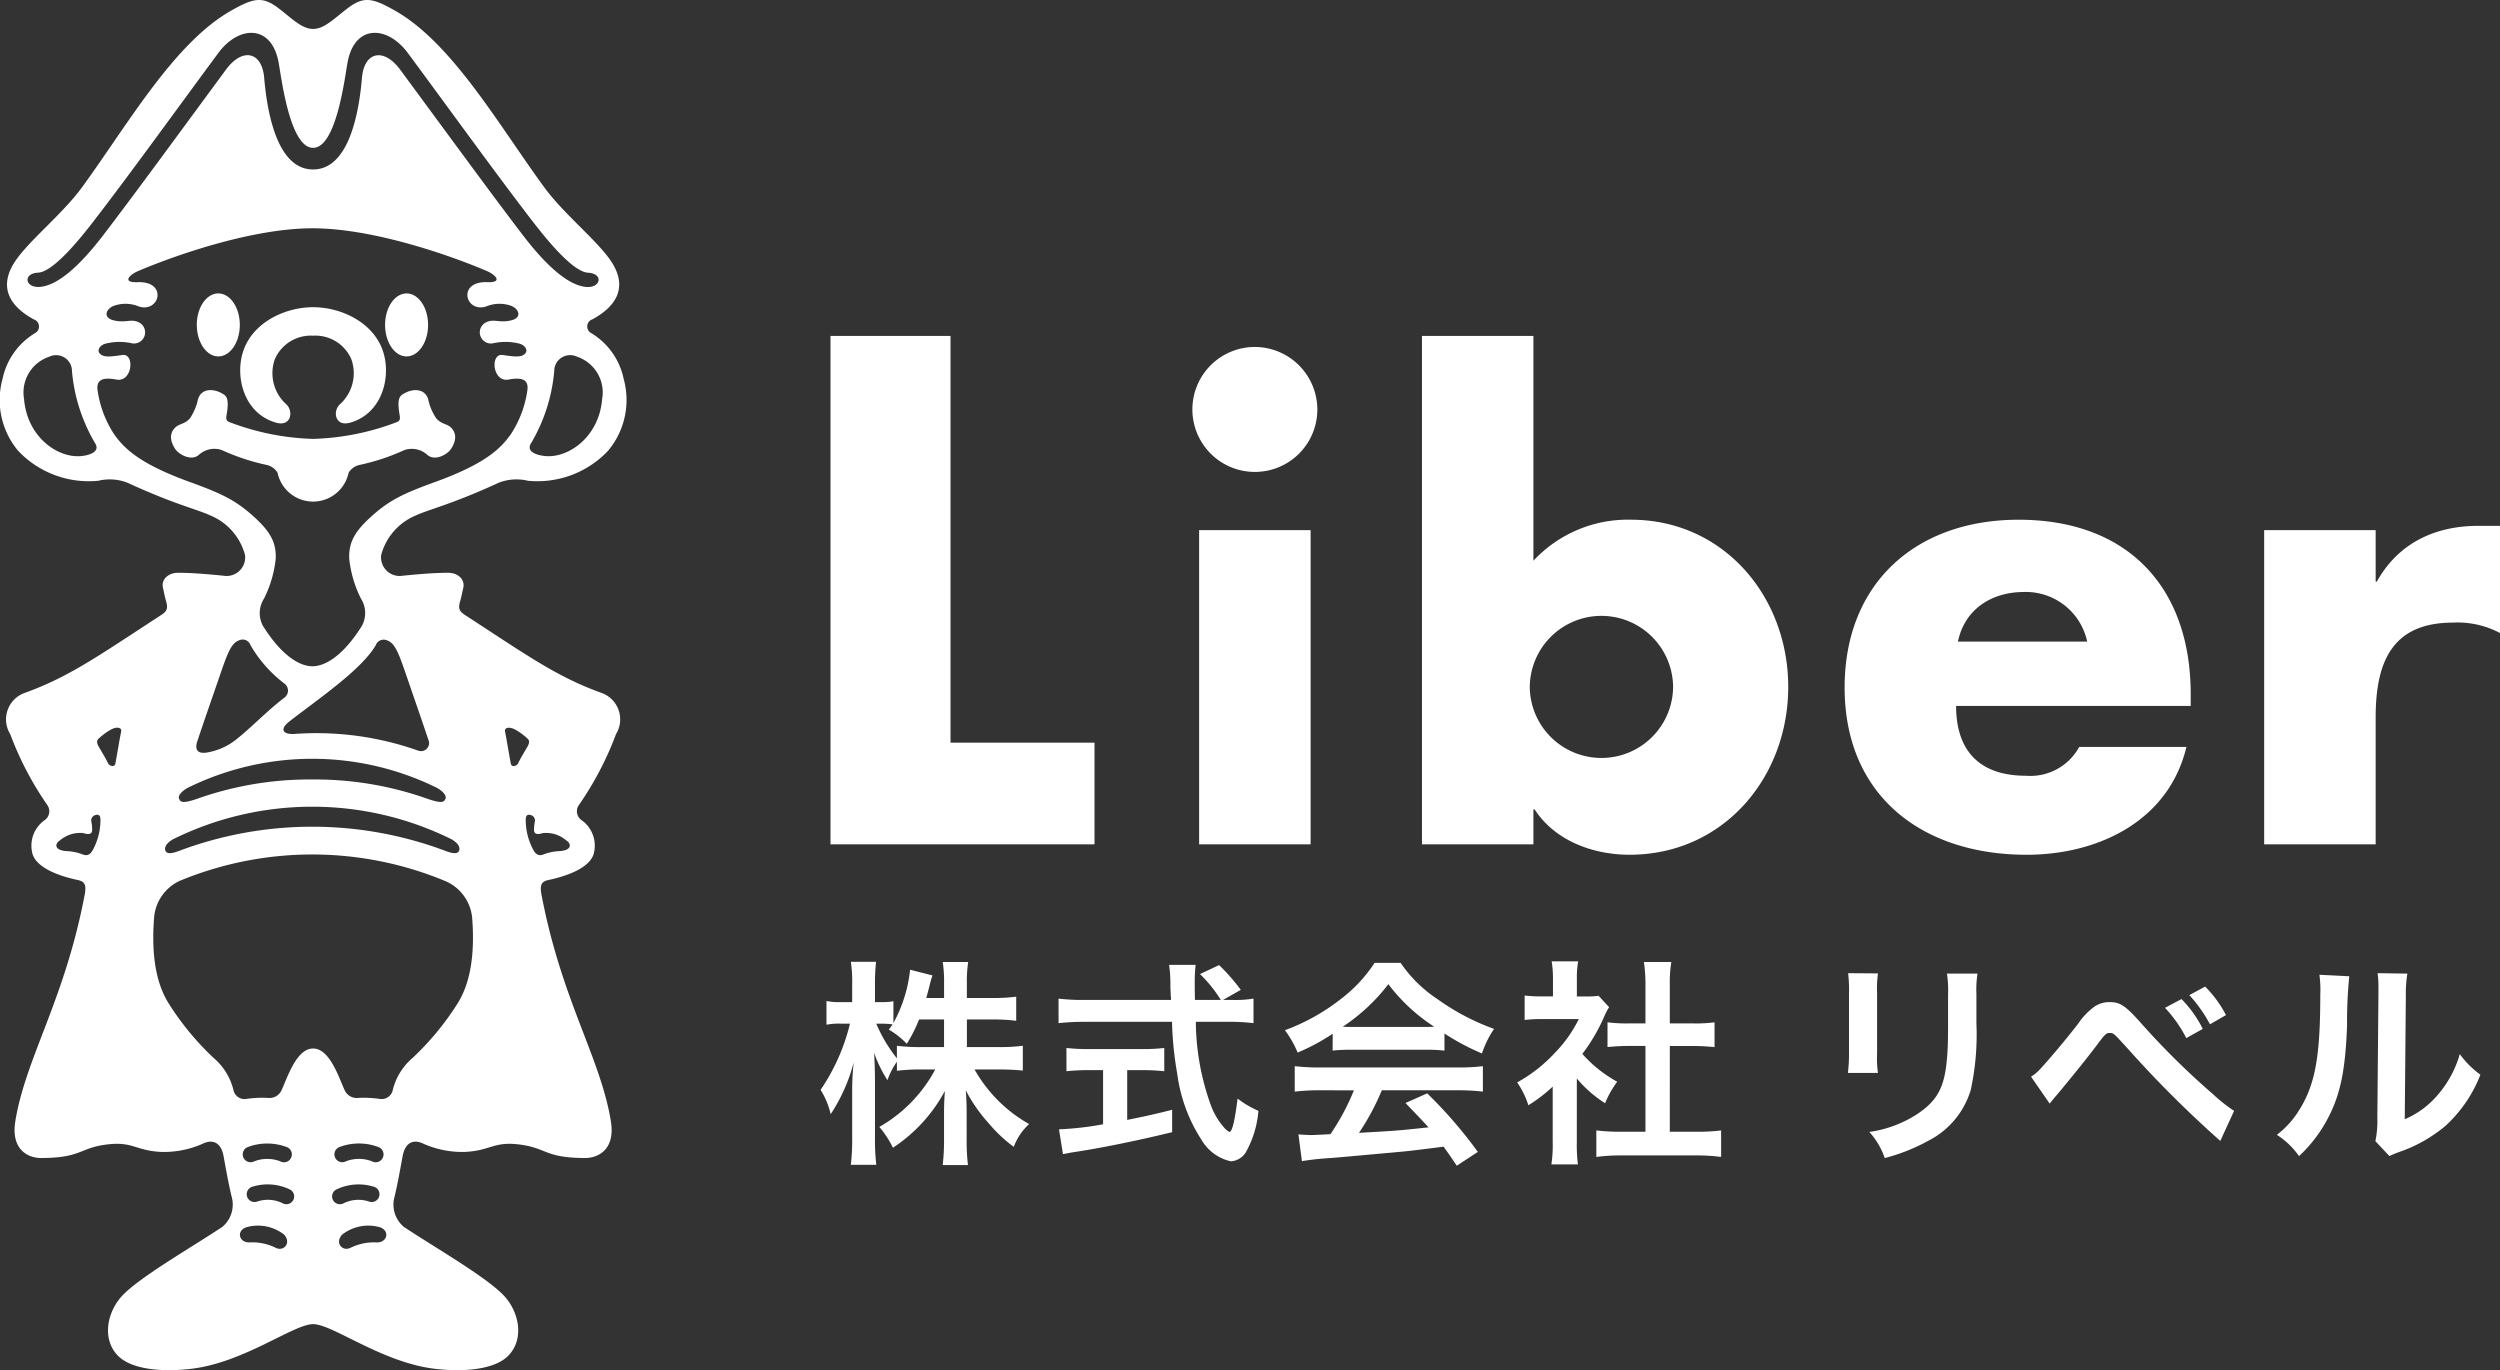
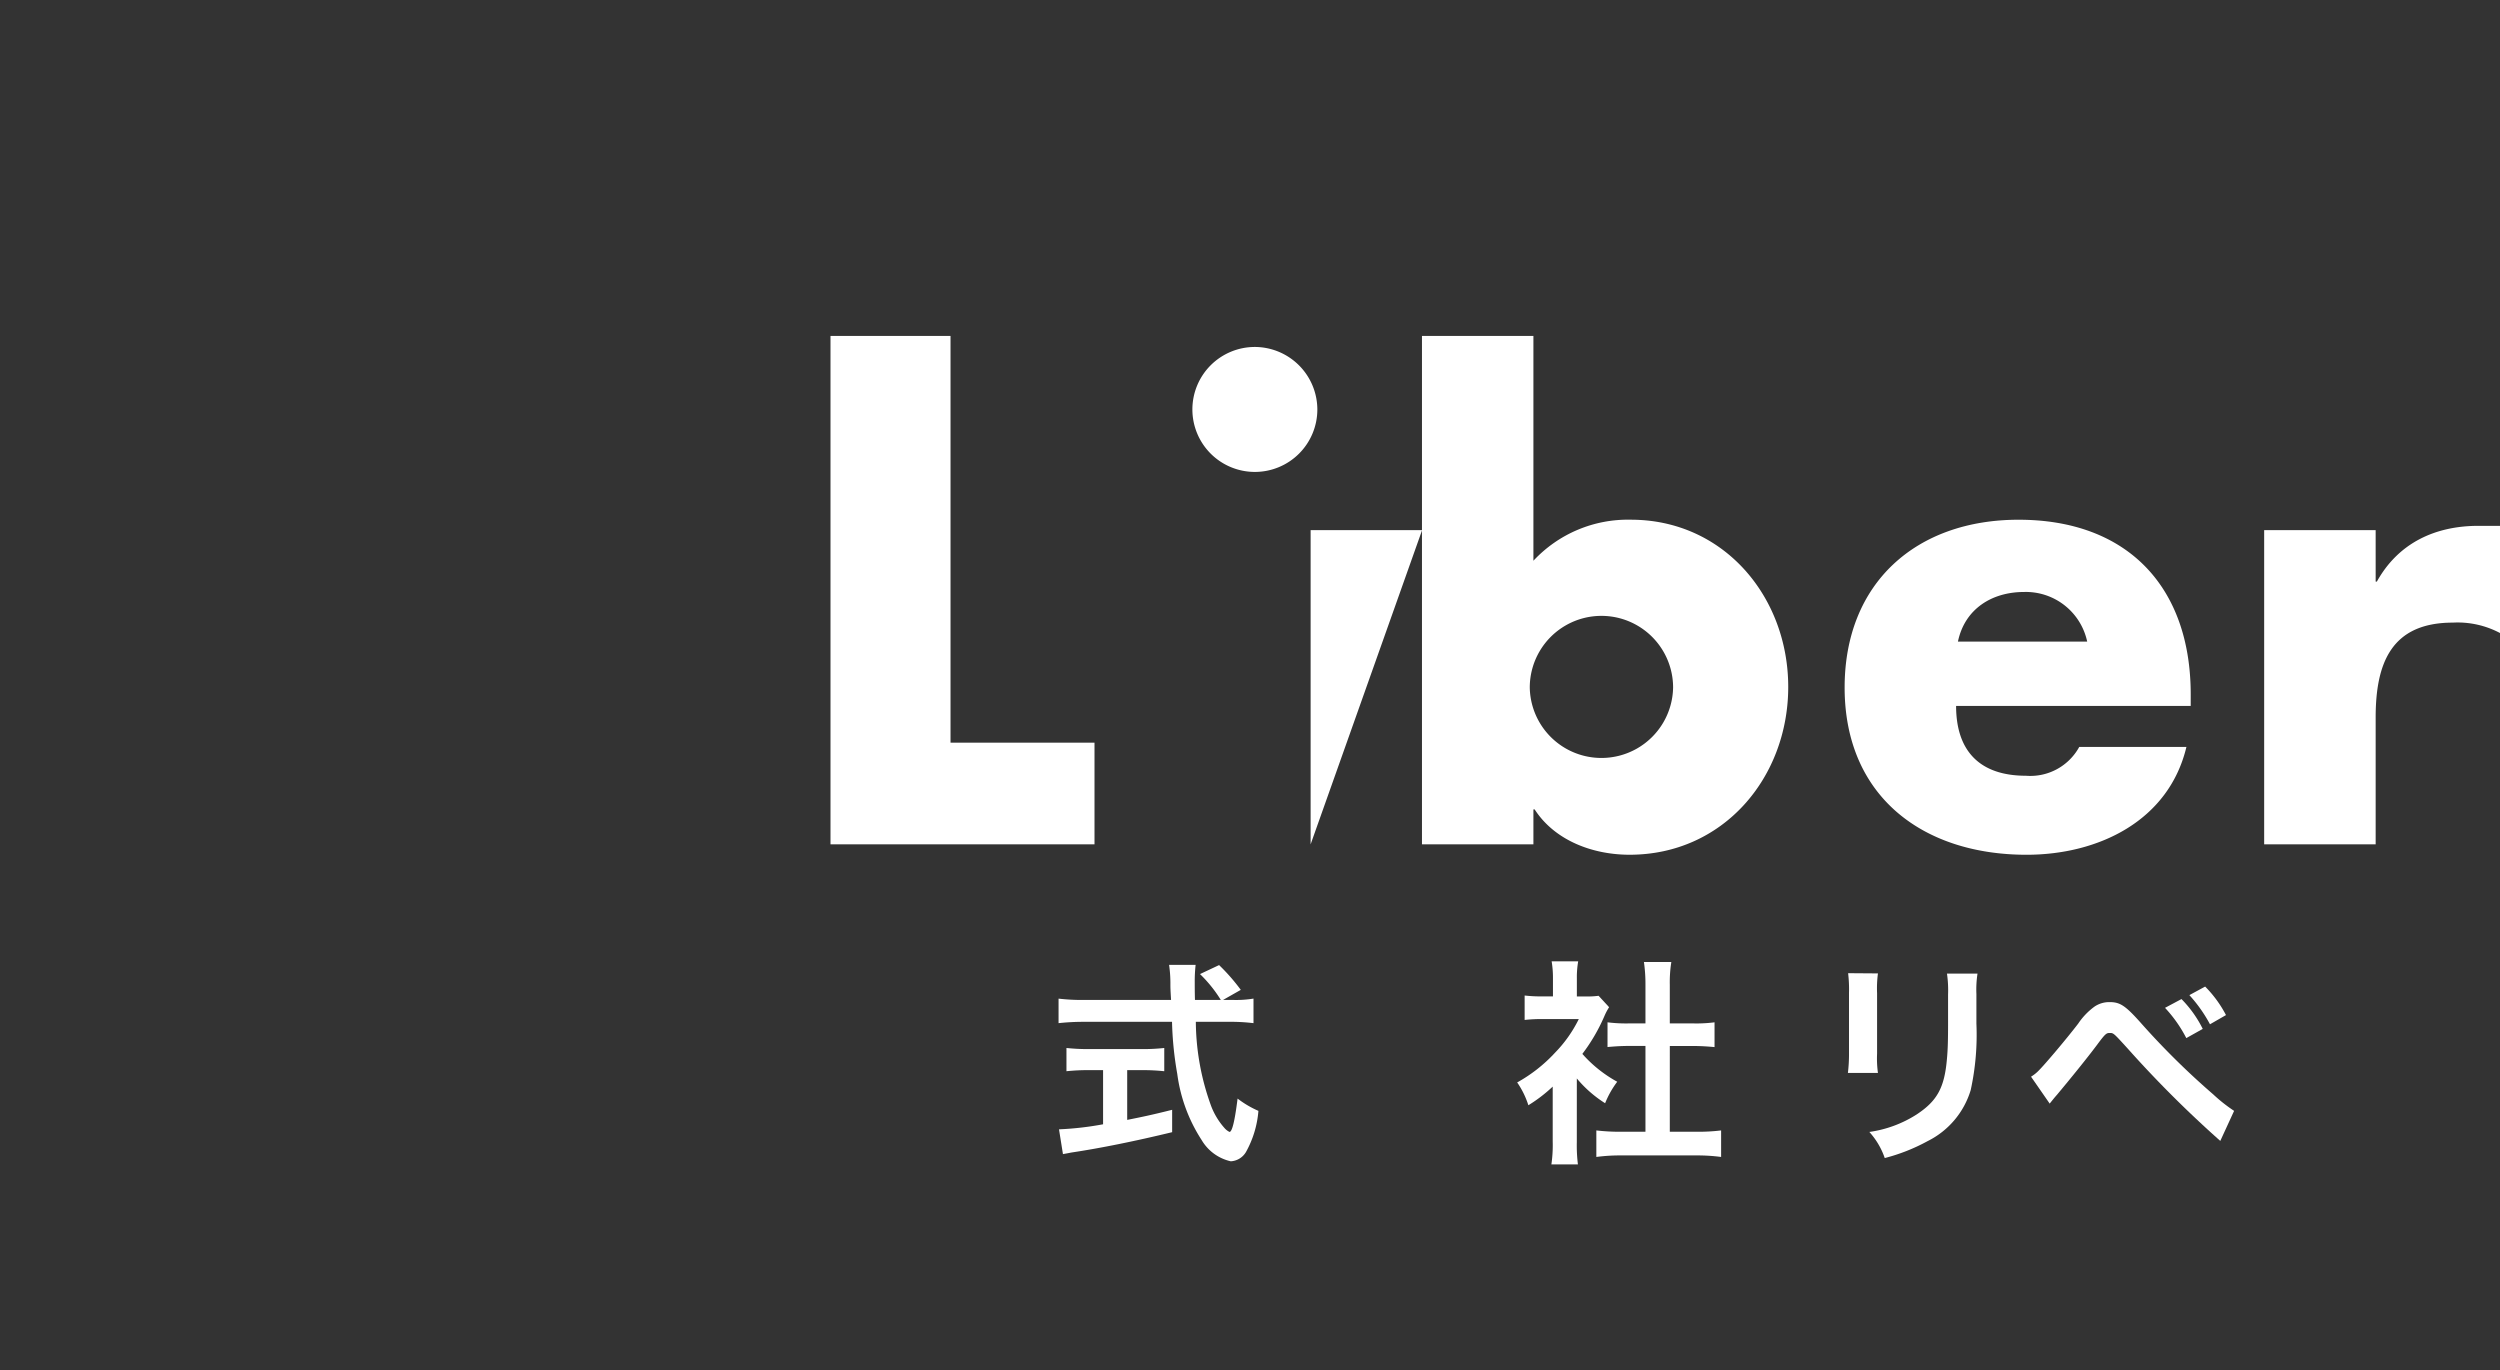
<svg xmlns="http://www.w3.org/2000/svg" id="グループ_68" data-name="グループ 68" width="227.271" height="124.561" viewBox="0 0 227.271 124.561">
  <rect x="0" y="0" width="227.271" height="124.561" fill="#333333" stroke="none" />
  <defs>
    <clipPath id="clip-path">
      <rect id="長方形_154" data-name="長方形 154" width="227.271" height="124.561" transform="translate(0 0)" fill="#fff" />
    </clipPath>
  </defs>
  <g id="グループ_67" data-name="グループ 67" clip-path="url(#clip-path)">
-     <path id="パス_149" data-name="パス 149" d="M87.9,95.19h2.95a15.783,15.783,0,0,0,2.133-.12v2.253c-.657-.06-1.295-.1-2.152-.1H88.594a13.045,13.045,0,0,0,4.963,4.964,5.234,5.234,0,0,0-1.395,2.073,12.83,12.83,0,0,1-2.233-2.093,14.135,14.135,0,0,1-2.133-3.05c.06.678.08,1.4.08,1.974V103.6a18.151,18.151,0,0,0,.12,2.313H85.7a19.052,19.052,0,0,0,.12-2.313V101.23c0-.558.02-1.276.079-2.053a14.244,14.244,0,0,1-4.724,5.163,8.906,8.906,0,0,0-1.236-1.894,13.084,13.084,0,0,0,5.083-5.223H83.71a17.07,17.07,0,0,0-2.173.12v-.818a6.294,6.294,0,0,0-.858,1.675,11.6,11.6,0,0,1-1.216-2.492c.04.658.08,1.754.08,2.632v5.1a19.71,19.71,0,0,0,.12,2.452H77.35a20.16,20.16,0,0,0,.12-2.452V99.157a23.088,23.088,0,0,1,.139-2.572,15.8,15.8,0,0,1-2.093,4.705,7.235,7.235,0,0,0-.917-2.213,18.289,18.289,0,0,0,2.671-6.02h-.8a6.054,6.054,0,0,0-1.336.1V91a5.724,5.724,0,0,0,1.336.1h1V89.488a12.216,12.216,0,0,0-.12-2.053h2.293a17.148,17.148,0,0,0-.1,2.053V91.1h.6a5.374,5.374,0,0,0,1.077-.08V93a12.853,12.853,0,0,0,1.515-4.844l2.033.518a10.6,10.6,0,0,0-.3,1.076c-.119.459-.159.6-.259.977h1.615V89.349a11.832,11.832,0,0,0-.12-1.894h2.312a11.8,11.8,0,0,0-.119,1.894v1.375h2.352a14.779,14.779,0,0,0,2.133-.119V92.8a15.378,15.378,0,0,0-2.133-.12H87.9ZM83.55,92.678a12.833,12.833,0,0,1-1.116,2.213A7.285,7.285,0,0,0,80.8,93.6c.179-.239.239-.319.339-.478a6.953,6.953,0,0,0-.977-.06h-.5a13.4,13.4,0,0,0,1.874,3.149V95.07a16.016,16.016,0,0,0,2.173.12h2.113V92.678Z" fill="#fff" />
    <path id="パス_150" data-name="パス 150" d="M112.021,90.9a9.593,9.593,0,0,0,1.933-.12v2.233a17.415,17.415,0,0,0-2.332-.12h-2.911a22.719,22.719,0,0,0,1.4,7.675,6.5,6.5,0,0,0,1.2,1.974,1.465,1.465,0,0,0,.459.359c.239,0,.478-.957.737-3.031a8.914,8.914,0,0,0,1.894,1.117,9.212,9.212,0,0,1-1.136,3.748,1.716,1.716,0,0,1-1.376.837,4.121,4.121,0,0,1-2.651-1.934,14.478,14.478,0,0,1-2.213-6,31.239,31.239,0,0,1-.478-4.745H98.565a20.865,20.865,0,0,0-2.333.12V90.784a18.267,18.267,0,0,0,2.333.12h7.894c-.06-1.037-.06-1.037-.06-1.635a11.464,11.464,0,0,0-.12-1.555h2.413a13.649,13.649,0,0,0-.08,1.615c0,.339,0,.917.02,1.575h2.352a12.224,12.224,0,0,0-1.894-2.353l1.735-.817a17.622,17.622,0,0,1,1.973,2.253l-1.615.917ZM98.963,97.283a19.293,19.293,0,0,0-2.013.1V95.27a17.915,17.915,0,0,0,2.053.1h4.824a17.165,17.165,0,0,0,2.014-.1v2.113a19.2,19.2,0,0,0-1.994-.1h-1.375v4.525c1.395-.279,2.173-.438,4.086-.917v2.034c-3.369.817-6.519,1.455-9.19,1.854-.179.04-.4.079-.737.139l-.359-2.252a28.372,28.372,0,0,0,4.007-.459V97.283Z" fill="#fff" />
-     <path id="パス_151" data-name="パス 151" d="M121.155,93.974a18.769,18.769,0,0,1-3.19,1.714,9.208,9.208,0,0,0-1.156-2.033,18.6,18.6,0,0,0,5-2.771,13.137,13.137,0,0,0,3.15-3.349h2.372a12.108,12.108,0,0,0,3.369,3.309,21.093,21.093,0,0,0,5.123,2.692,8.876,8.876,0,0,0-1.1,2.232,21.267,21.267,0,0,1-3.409-1.814v1.555a15.093,15.093,0,0,0-1.794-.08h-6.659a15.886,15.886,0,0,0-1.714.08Zm-1.1,5.143a18.625,18.625,0,0,0-2.353.12V96.925a19.764,19.764,0,0,0,2.353.119h12.419a18.942,18.942,0,0,0,2.333-.119v2.312a18.5,18.5,0,0,0-2.333-.12h-6.857a21.672,21.672,0,0,1-2.074,3.868c3.529-.2,3.529-.2,6.32-.5-.638-.7-.977-1.056-2.093-2.212l1.973-.878a40.818,40.818,0,0,1,4.605,5.323l-1.914,1.256c-.657-.977-.857-1.256-1.2-1.734-1.654.219-2.851.359-3.588.438-1.974.18-5.921.539-6.718.6a23.993,23.993,0,0,0-2.572.279l-.319-2.432c.538.04.877.06,1.156.06.14,0,.738-.02,1.755-.08a20.655,20.655,0,0,0,2.133-3.987Zm9.449-5.761c.319,0,.5,0,.877-.02a16.237,16.237,0,0,1-4.166-3.868,17.023,17.023,0,0,1-4.147,3.868c.339.02.459.02.818.02Z" fill="#fff" />
    <path id="パス_152" data-name="パス 152" d="M143.346,103.822a14.1,14.1,0,0,0,.1,2.033h-2.412a11.984,11.984,0,0,0,.12-2.073v-5a13.479,13.479,0,0,1-2.213,1.695,7.719,7.719,0,0,0-1.017-2.074,13.741,13.741,0,0,0,3.429-2.691,11.847,11.847,0,0,0,2.173-3.07h-3.25a13.6,13.6,0,0,0-1.674.08V90.5a12.128,12.128,0,0,0,1.575.08h1V88.91a9.243,9.243,0,0,0-.119-1.515h2.412a8.473,8.473,0,0,0-.12,1.555v1.635h.818a7.233,7.233,0,0,0,1.156-.06l.957,1.037a5.524,5.524,0,0,0-.439.837,16.35,16.35,0,0,1-1.993,3.409,11.772,11.772,0,0,0,3.17,2.532,8.493,8.493,0,0,0-1.1,1.953,10.948,10.948,0,0,1-2.572-2.252Zm8.453-.937h2.392a17.048,17.048,0,0,0,2.273-.12v2.412a16.48,16.48,0,0,0-2.273-.139h-6.818a16.18,16.18,0,0,0-2.252.139v-2.412a18.009,18.009,0,0,0,2.292.12h2.173v-7.8h-1.495c-.678,0-1.316.04-1.954.1V92.937a13.42,13.42,0,0,0,1.954.1h1.495V89.528a14.209,14.209,0,0,0-.139-2.073h2.491a11.741,11.741,0,0,0-.139,2.073v3.509h2.113a12.928,12.928,0,0,0,1.954-.1V95.19c-.638-.06-1.256-.1-1.954-.1H151.8Z" fill="#fff" />
    <path id="パス_153" data-name="パス 153" d="M170.721,88.491a10.234,10.234,0,0,0-.079,1.794v5.5a9.711,9.711,0,0,0,.079,1.754H167.99a14.348,14.348,0,0,0,.1-1.795V90.265a12.554,12.554,0,0,0-.08-1.794Zm9.051.02a9.425,9.425,0,0,0-.1,1.854v2.691a23.552,23.552,0,0,1-.518,6.041,7.639,7.639,0,0,1-3.927,4.645,16.915,16.915,0,0,1-3.888,1.535,6.82,6.82,0,0,0-1.4-2.373,10.745,10.745,0,0,0,4.306-1.594c1.874-1.236,2.532-2.452,2.751-5.084.08-.857.1-1.734.1-3.329V90.4a10.469,10.469,0,0,0-.1-1.894Z" fill="#fff" />
    <path id="パス_154" data-name="パス 154" d="M184.639,97.881a3.559,3.559,0,0,0,.718-.579c.578-.578,2.531-2.89,3.568-4.246A6.152,6.152,0,0,1,190.42,91.5a2.392,2.392,0,0,1,1.356-.4c.976,0,1.455.318,2.97,2.033a69.519,69.519,0,0,0,6.459,6.359,14.277,14.277,0,0,0,1.894,1.495l-1.256,2.732a101.915,101.915,0,0,1-8.432-8.413c-1.276-1.4-1.276-1.4-1.615-1.4-.319,0-.4.06-1.216,1.157-.838,1.116-2.173,2.771-3.569,4.445-.3.339-.4.478-.678.818Zm13.676-7.058a10.534,10.534,0,0,1,1.933,2.712l-1.495.837a12.125,12.125,0,0,0-1.934-2.751Zm2.591,2.293a12.986,12.986,0,0,0-1.874-2.651l1.435-.778a10.707,10.707,0,0,1,1.894,2.592Z" fill="#fff" />
-     <path id="パス_155" data-name="パス 155" d="M213.568,88.75a41.4,41.4,0,0,0-.2,4.466c-.14,3.887-.578,6.14-1.615,8.193A12.69,12.69,0,0,1,209,105.1a7.128,7.128,0,0,0-2.014-1.934,8.2,8.2,0,0,0,2.054-2.292c1.435-2.293,1.894-4.864,1.894-10.446a9.858,9.858,0,0,0-.081-1.814Zm5.284-.239a10.67,10.67,0,0,0-.14,1.894l-.1,11.343a8.031,8.031,0,0,0,3.05-2.272,9.765,9.765,0,0,0,1.954-3.649A8.284,8.284,0,0,0,225.49,97.7a12.372,12.372,0,0,1-3.17,4.645,13.149,13.149,0,0,1-4.245,2.392,8.7,8.7,0,0,0-.858.359l-1.276-1.355a8.923,8.923,0,0,0,.179-2.113l.1-11.244v-.6a8.631,8.631,0,0,0-.078-1.316Z" fill="#fff" />
    <path id="パス_156" data-name="パス 156" d="M86.411,67.515H99.5v9.244h-24V30.54H86.411Z" fill="#fff" />
-     <path id="パス_157" data-name="パス 157" d="M119.758,37.222a5.68,5.68,0,1,1-5.68-5.68,5.7,5.7,0,0,1,5.68,5.68m-.612,39.537H109.011V48.193h10.135Z" fill="#fff" />
+     <path id="パス_157" data-name="パス 157" d="M119.758,37.222a5.68,5.68,0,1,1-5.68-5.68,5.7,5.7,0,0,1,5.68,5.68m-.612,39.537V48.193h10.135Z" fill="#fff" />
    <path id="パス_158" data-name="パス 158" d="M129.269,30.54H139.4V50.976a11.738,11.738,0,0,1,8.854-3.731c8.464,0,14.311,7.017,14.311,15.2,0,8.242-5.9,15.258-14.422,15.258-3.341,0-6.794-1.281-8.631-4.121H139.4v3.174H129.269Zm9.8,31.963a6.516,6.516,0,0,0,13.03,0,6.515,6.515,0,0,0-13.03,0" fill="#fff" />
    <path id="パス_159" data-name="パス 159" d="M199.154,64.174H177.826c0,4.121,2.172,6.348,6.348,6.348a5.068,5.068,0,0,0,4.845-2.617h9.745c-1.615,6.738-8.019,9.8-14.534,9.8-9.466,0-16.538-5.345-16.538-15.2,0-9.522,6.515-15.257,15.814-15.257,9.912,0,15.648,6.125,15.648,15.87Zm-9.411-5.847a5.7,5.7,0,0,0-5.736-4.511c-2.951,0-5.4,1.56-6.014,4.511Z" fill="#fff" />
    <path id="パス_160" data-name="パス 160" d="M215.967,52.87h.111c1.95-3.508,5.291-5.067,9.244-5.067h1.949v9.744a8.215,8.215,0,0,0-4.288-.946c-5.624,0-7.016,3.731-7.016,8.631V76.759H205.832V48.193h10.135Z" fill="#fff" />
-     <path id="パス_161" data-name="パス 161" d="M25.233,42.976a1.557,1.557,0,0,0-1.031-.719,19.535,19.535,0,0,1-4.044-1.345,2.088,2.088,0,0,0-2.061.422c-.7.641-1.847-.036-2.157-.5-.522-.784-.518-1.449-.034-1.944.388-.4.894-.306,1.374-.879A4.885,4.885,0,0,0,18,36.291c.31-1.015,1.466-1.023,2.37-.412.367.248.412.794.22,1.887-.057.329-.009.492.247.6A23.051,23.051,0,0,0,28.463,39.9a23.051,23.051,0,0,0,7.628-1.532c.255-.106.3-.269.246-.6-.191-1.093-.147-1.639.221-1.887.9-.611,2.06-.6,2.369.412a4.884,4.884,0,0,0,.719,1.719c.479.573.986.481,1.374.879.483.495.488,1.16-.035,1.944-.309.465-1.455,1.142-2.156.5a2.088,2.088,0,0,0-2.061-.422,19.527,19.527,0,0,1-4.045,1.345,1.56,1.56,0,0,0-1.031.719,3.3,3.3,0,0,1-6.459,0m3.23-12.46a3.561,3.561,0,0,1,3.478,2.14,3.8,3.8,0,0,1-1.044,4.1c-.668.623-.448,2.05.917,1.671,2.979-.825,3.839-4.307,2.931-6.7-.935-2.459-3.75-3.8-6.282-3.8s-5.347,1.343-6.282,3.8c-.908,2.388-.049,5.87,2.93,6.7,1.366.379,1.585-1.048.917-1.671a3.806,3.806,0,0,1-1.044-4.1,3.562,3.562,0,0,1,3.479-2.14m8.5-3.841c-1.079,0-1.955,1.281-1.955,2.862S35.881,32.4,36.96,32.4s1.956-1.282,1.956-2.863-.876-2.862-1.956-2.862M17.893,29.537c0,1.581.875,2.863,1.955,2.863S21.8,31.118,21.8,29.537s-.875-2.862-1.955-2.862-1.955,1.281-1.955,2.862M25.276.716C23.83-.37,23.022-.171,21,.975,15.823,3.913,11.613,11.321,7.477,17c-1.893,2.6-5.1,5.056-6.264,7.014-1.06,1.782-.771,3.585,1.863,5.022a.682.682,0,0,1,.093,1.258A6.374,6.374,0,0,0,.23,34.453a7.189,7.189,0,0,0,1.422,6.531,8.83,8.83,0,0,0,7.284,2.721,4.443,4.443,0,0,1,2.65.178c4.294,1.982,6.314,2.4,7.633,3.017a5.387,5.387,0,0,1,3.057,3.558,1.691,1.691,0,0,1-1.983,1.876c-1.4-.136-2.882-.268-4.121-.262-.888.005-1.534.615-1.357,1.371.112.481.165.8.3,1.271.229.8-.12.972-.684,1.34-5.624,3.67-8.2,5.494-12.157,6.928A2.554,2.554,0,0,0,.929,66.738a29.12,29.12,0,0,0,3.378,6.455.983.983,0,0,1-.256,1.371,2.838,2.838,0,0,0-1.132,2.908c.217,1.19,1.9,2.052,4.166,2.533.664.141.775.493.608,1.367-1.831,9.593-5.369,14.805-6.3,20.562-.417,2.581,1.16,3.34,2.337,3.338,3.655-.008,3.442-.882,5.874-1.214,2.483-.339,2.677.556,5.106.664a8.748,8.748,0,0,0,3.7-.738c.865-.434,1.668-.188,1.912,1.107.129.686.4,2.282.732,3.683a2.638,2.638,0,0,1-.846,2.764c-2.97,1.971-7.906,4.784-9.292,6.474-1.218,1.485-1.609,3.776-.2,5.229,1.243,1.278,4.1,1.516,6.747,1.186,4.784-.6,9.233-4.051,11-4.051s6.212,3.455,11,4.051c2.645.33,5.505.092,6.747-1.186,1.413-1.453,1.023-3.744-.2-5.229-1.385-1.69-6.321-4.5-9.292-6.474a2.638,2.638,0,0,1-.845-2.764c.334-1.4.6-3,.731-3.683.244-1.3,1.047-1.541,1.912-1.107a8.756,8.756,0,0,0,3.7.738c2.429-.108,2.623-1,5.107-.664,2.431.332,2.218,1.206,5.874,1.214,1.177,0,2.754-.757,2.337-3.338-.931-5.757-4.469-10.969-6.3-20.562-.167-.874-.056-1.226.608-1.367,2.267-.481,3.949-1.343,4.166-2.533a2.837,2.837,0,0,0-1.133-2.908.984.984,0,0,1-.256-1.371A29.036,29.036,0,0,0,56,66.738a2.553,2.553,0,0,0-1.346-3.756c-3.955-1.434-6.533-3.258-12.157-6.928-.563-.368-.912-.544-.683-1.34.135-.47.189-.79.3-1.271.176-.756-.469-1.366-1.357-1.371-1.239-.006-2.723.126-4.121.262a1.692,1.692,0,0,1-1.984-1.876A5.391,5.391,0,0,1,37.707,46.9c1.319-.615,3.338-1.035,7.633-3.017a4.443,4.443,0,0,1,2.65-.178,8.83,8.83,0,0,0,7.284-2.721A7.191,7.191,0,0,0,56.7,34.453a6.372,6.372,0,0,0-2.94-4.164.682.682,0,0,1,.094-1.258c2.634-1.437,2.922-3.24,1.863-5.022-1.164-1.958-4.372-4.418-6.264-7.014C45.312,11.321,41.1,3.913,35.923.975,33.9-.171,33.1-.37,31.649.716c-1.212.91-2.138,1.916-3.186,1.916S26.489,1.626,25.276.716M24.018,7.078c-.206-2.406-1.985-2.77-3.476-.747C15.3,13.454,12.094,17.842,9.391,21.374c-2.28,2.978-4.178,4.523-5.676,4.7-1.425.172-1.7-1.212-.25-1.287.986-.05,2.649-1.593,4.828-4.4C11.411,16.38,16.115,9.863,19.848,4.818c1.863-2.518,4.826-2.623,5.476.834.25,1.334,1.013,7.788,3.139,7.788S31.351,6.986,31.6,5.652c.649-3.457,3.612-3.352,5.475-.834,3.734,5.045,8.438,11.562,11.555,15.574,2.179,2.805,3.843,4.348,4.828,4.4,1.446.075,1.175,1.459-.25,1.287-1.5-.18-3.4-1.725-5.675-4.7-2.7-3.532-5.9-7.92-11.152-15.043-1.491-2.023-3.27-1.659-3.476.747-.27,3.149-1.176,8.323-4.444,8.323s-4.175-5.174-4.445-8.323M44.284,24.652c.754.323,1.48,1.053.007,1-2.728-.1-2.016,2.778-.125,2.22a3.156,3.156,0,0,1,2.316-.066c.706.286.987,1.062.025,1.308-1.107.283-1.547-.161-2.283.173a1.013,1.013,0,0,0,.691,1.9,5.224,5.224,0,0,1,2.217.031c.585.121.883.6.628.9-.334.39-.926.319-2.072.154s-.921,2.509.543,2.233,1.863.152,1.693,1.1a9.771,9.771,0,0,1-1.478,3.861c-.873,1.227-2.2,2.654-6.871,4.344-2.945,1.066-4.18,1.673-5.772,3.1s-2.1,2.41-2.057,3.86a10.51,10.51,0,0,0,1.068,3.648,2.441,2.441,0,0,1,.088,2.475c-1.682,2.7-3.334,3.677-4.5,3.677s-2.816-.977-4.5-3.677A2.442,2.442,0,0,1,24,54.419a10.532,10.532,0,0,0,1.067-3.648c.044-1.45-.465-2.433-2.057-3.86s-2.826-2.034-5.771-3.1c-4.673-1.69-6-3.117-6.871-4.344a9.771,9.771,0,0,1-1.478-3.861c-.171-.944.228-1.373,1.692-1.1s1.69-2.4.544-2.233-1.738.236-2.072-.154c-.255-.3.043-.78.627-.9a5.229,5.229,0,0,1,2.218-.031,1.013,1.013,0,0,0,.69-1.9c-.736-.334-1.176.11-2.282-.173-.963-.246-.681-1.022.025-1.308a3.156,3.156,0,0,1,2.316.066c1.89.558,2.6-2.319-.126-2.22-1.473.053-.747-.677.008-1,3.011-1.291,10.223-3.9,15.879-3.9s12.869,2.6,15.88,3.9M7.269,41.468c-2.059.136-4.8-1.745-5.083-5.2a3.424,3.424,0,0,1,2.289-3.839,1.445,1.445,0,0,1,2.069,1.316,15.546,15.546,0,0,0,2.083,6.516c.561.835-.574,1.159-1.358,1.21M48.3,40.258a15.533,15.533,0,0,0,2.084-6.516,1.445,1.445,0,0,1,2.069-1.316,3.424,3.424,0,0,1,2.289,3.839c-.286,3.458-3.024,5.339-5.084,5.2-.784-.051-1.919-.375-1.358-1.21M8.63,74.11c.5-.174.523.23.5.612a5.73,5.73,0,0,1-.651,2.47c-.292.59-.617.617-.959.483a4.632,4.632,0,0,0-1.411-.3c-1.2-.05-1.152-.684-.65-.984a2.812,2.812,0,0,1,2.114-.657c.346.108.777.19.807-.264a4.355,4.355,0,0,0-.066-.736.507.507,0,0,1,.316-.625m1.192-4.72c-.249-.52-.558-1.009-.844-1.509-.173-.3-.214-.542-.028-.719a5.773,5.773,0,0,1,1.07-.8c.6-.352,1.081-.228.993.154s-.361,2.023-.518,2.874c-.08.437-.569.214-.673,0m38.79,5.345a4.487,4.487,0,0,0-.067.736c.031.454.461.372.808.264a2.809,2.809,0,0,1,2.113.657c.5.3.552.934-.65.984a4.637,4.637,0,0,0-1.411.3c-.342.134-.666.107-.958-.483a5.73,5.73,0,0,1-.651-2.47c-.024-.382,0-.786.5-.612a.507.507,0,0,1,.317.625M46.43,69.393c-.157-.851-.429-2.491-.517-2.874s.393-.506.993-.154a5.773,5.773,0,0,1,1.07.8c.185.177.144.417-.028.719-.286.5-.6.989-.844,1.509-.1.217-.593.44-.674,0M16.3,77.345c-.49.193-1.176.4-1.282-.074-.093-.415.359-.78.731-.986a28.555,28.555,0,0,1,25.276,0c.371.206.824.571.731.986-.106.47-.792.267-1.282.074a34.45,34.45,0,0,0-24.174,0M18.255,72.5c-1.693.615-1.843.43-1.978.1s.4-.77.776-.974a25.61,25.61,0,0,1,22.674,0c.379.2.909.651.776.974s-.285.518-1.979-.1A30.554,30.554,0,0,0,28.39,70.862,30.564,30.564,0,0,0,18.255,72.5m-.312-5.127c.683-2.056,1.393-4.069,2.048-5.979.733-2.14,1.047-2.947,1.789-3.2a.748.748,0,0,1,.992.46,11.878,11.878,0,0,0,3.1,3.5.794.794,0,0,1-.007,1.262c-1.482,1.117-3.036,2.733-4.351,3.776a5.812,5.812,0,0,1-2.738,1.225c-.808.117-1.1-.255-.834-1.049M26.3,65.59c2.808-2.173,6.55-4.714,7.859-6.929a.76.76,0,0,1,.991-.46c.743.249,1.056,1.056,1.79,3.2.648,1.892,1.345,3.887,2.028,5.921a.731.731,0,0,1-.951.917,27.764,27.764,0,0,0-11.171-1.523c-1.158.094-1.445-.426-.546-1.122M40.609,80.152a4.037,4.037,0,0,1,2.322,3.381c.226,3.072-.109,5.747-1.338,7.695A25.172,25.172,0,0,1,37.5,96.182a5.554,5.554,0,0,0-1.8,2.937,1.03,1.03,0,0,1-1.147.785,10.134,10.134,0,0,0-2-.094,1.2,1.2,0,0,1-1.2-.657c-.518-1.085-1.344-3.835-2.889-3.835s-2.371,2.75-2.889,3.835a1.2,1.2,0,0,1-1.2.657,10.121,10.121,0,0,0-2,.094,1.027,1.027,0,0,1-1.147-.785,5.561,5.561,0,0,0-1.8-2.937,25.137,25.137,0,0,1-4.089-4.954c-1.24-1.966-1.571-4.671-1.333-7.778a4.031,4.031,0,0,1,2.354-3.383,31.486,31.486,0,0,1,24.255.085M23.116,105.574a.714.714,0,1,1-.551-1.311,5.015,5.015,0,0,1,3.461,0,.715.715,0,1,1-.552,1.311,3.283,3.283,0,0,0-2.358,0m-.387,7.371c-1.042.059-1.283-1.113-.274-1.395a3.861,3.861,0,0,1,3.389.7c.677.8-.1,1.562-.806,1.171a4.822,4.822,0,0,0-2.309-.478m.68-3.723a.709.709,0,1,1-.439-1.344,4.65,4.65,0,0,1,3.324.229.709.709,0,1,1-.619,1.271,3.054,3.054,0,0,0-2.266-.156m8.042-3.648a.714.714,0,1,1-.551-1.311,5.014,5.014,0,0,1,3.461,0,.715.715,0,1,1-.552,1.311,3.283,3.283,0,0,0-2.358,0m.436,7.849c-.709.391-1.482-.371-.8-1.171a3.861,3.861,0,0,1,3.389-.7c1.008.282.767,1.454-.274,1.395a4.828,4.828,0,0,0-2.31.478m-.636-4.045a.709.709,0,1,1-.62-1.271,4.653,4.653,0,0,1,3.325-.229.709.709,0,1,1-.44,1.344,3.051,3.051,0,0,0-2.265.156" fill="#fff" />
  </g>
</svg>